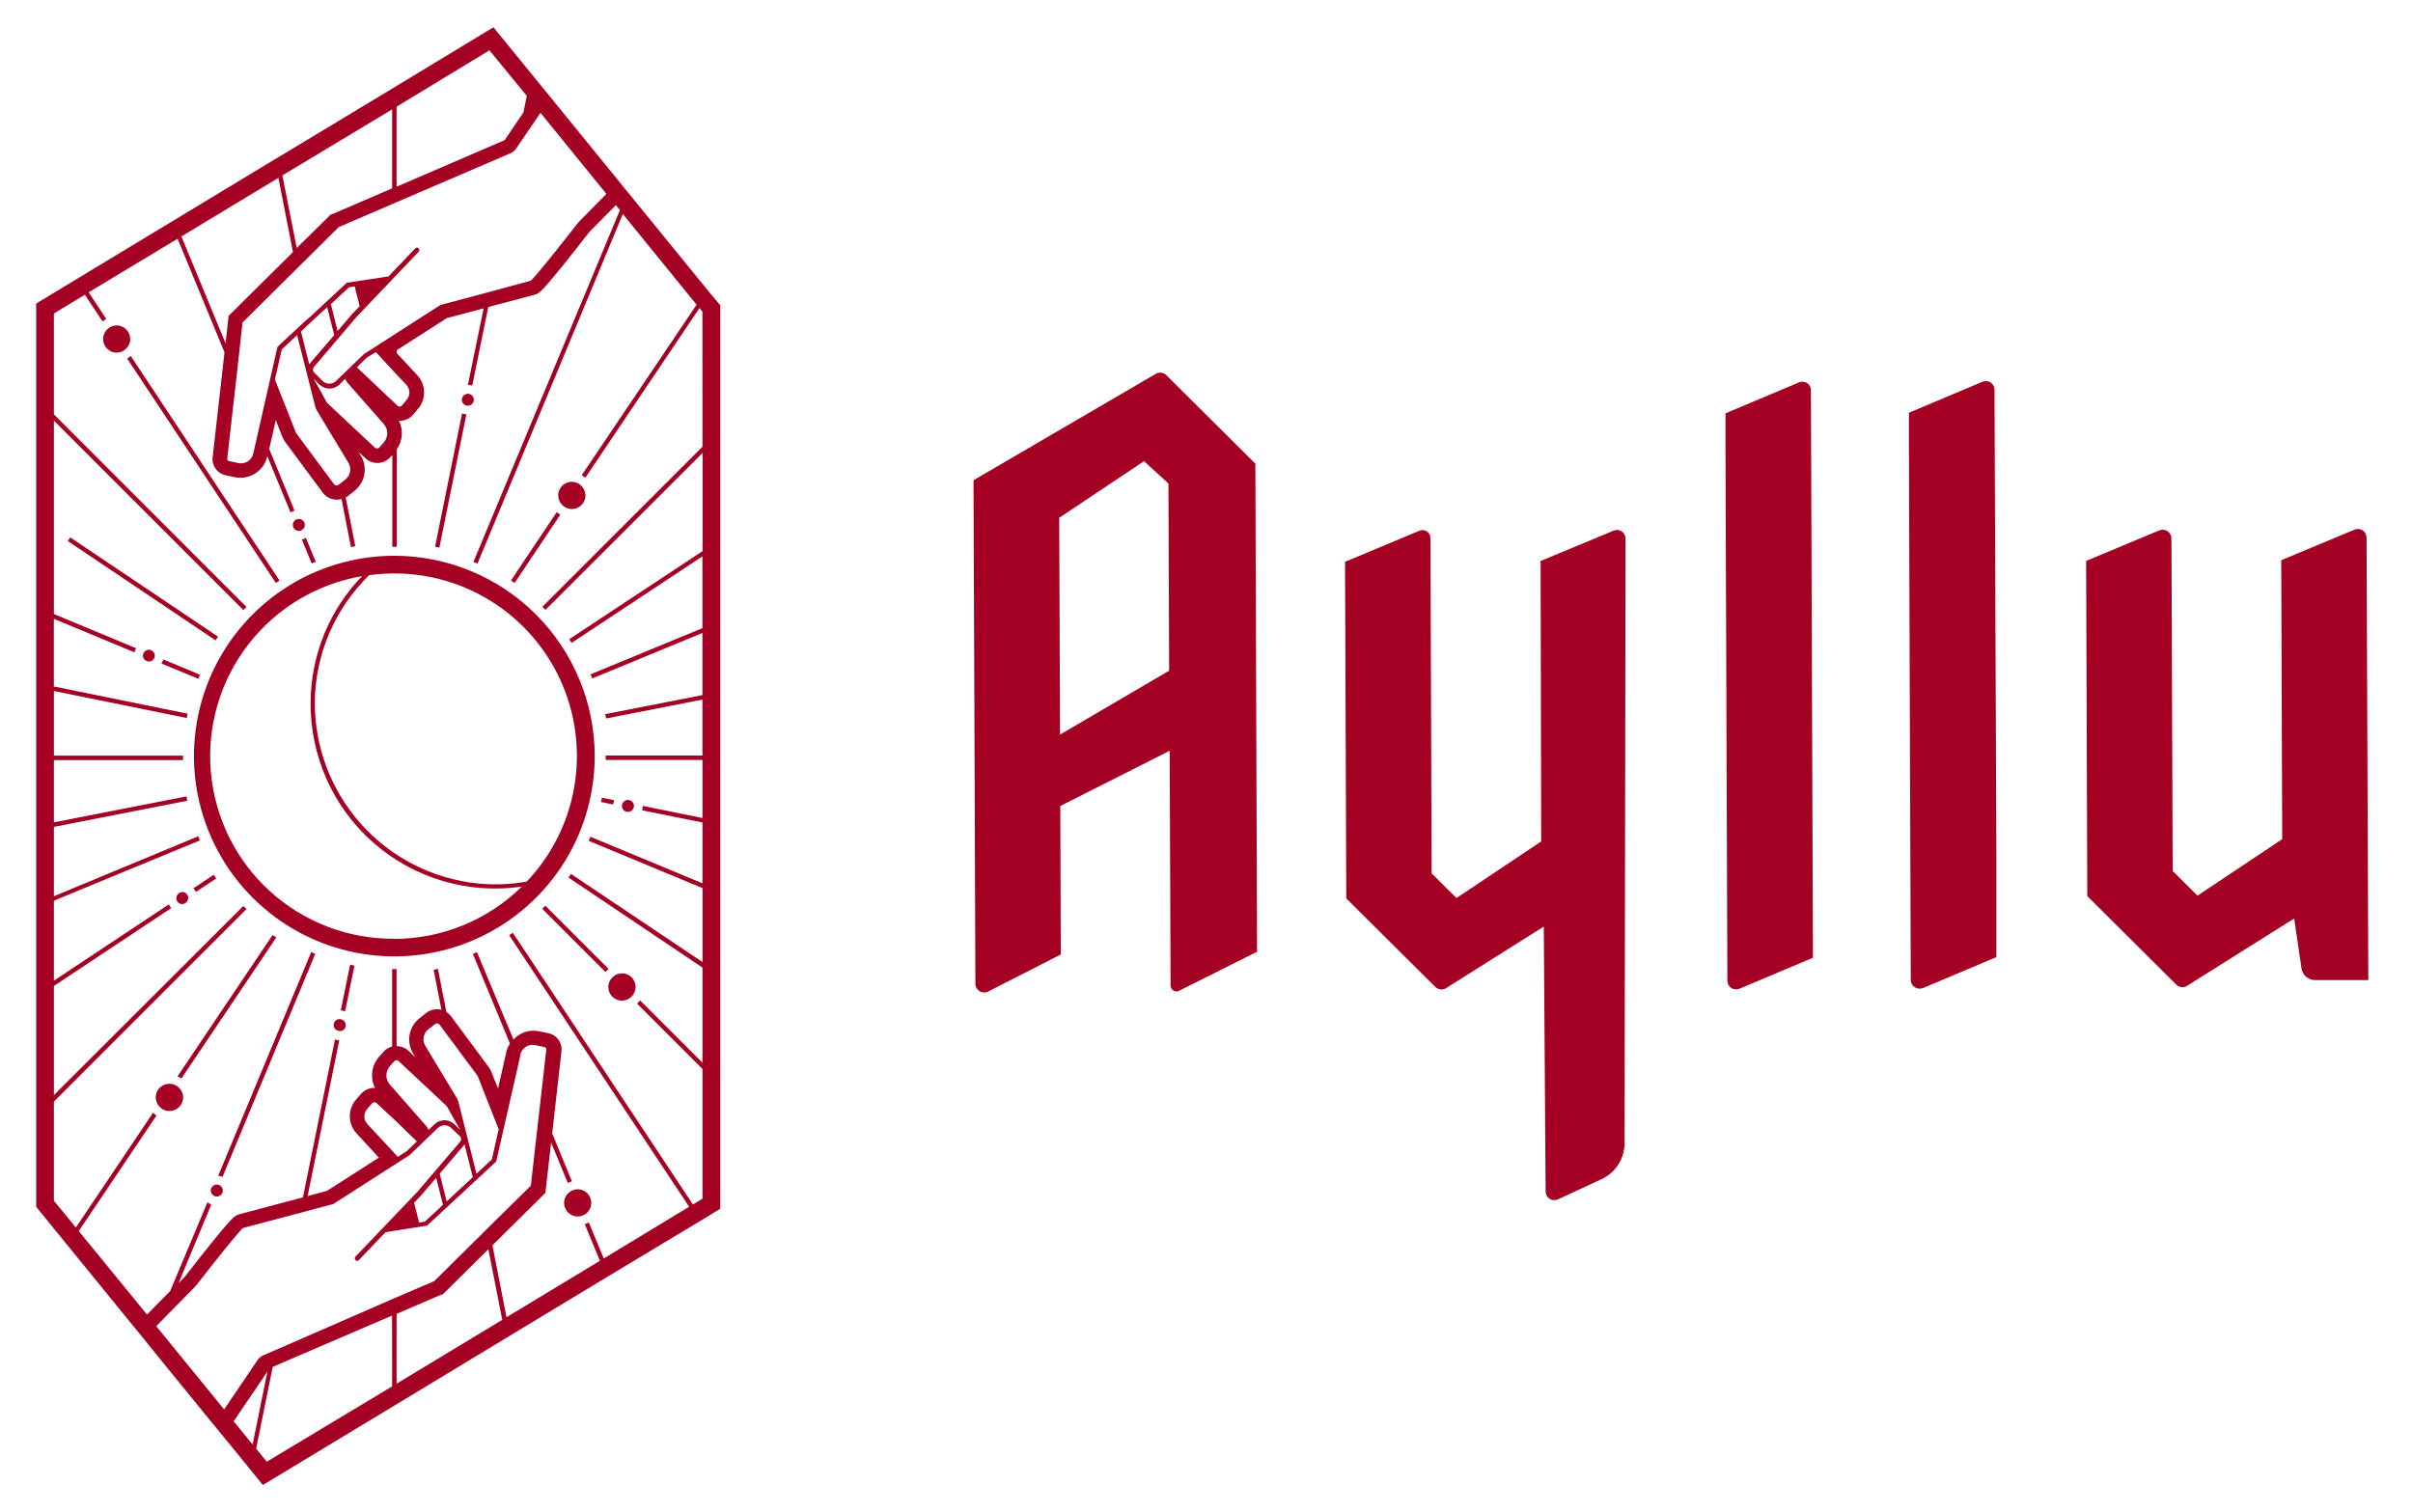
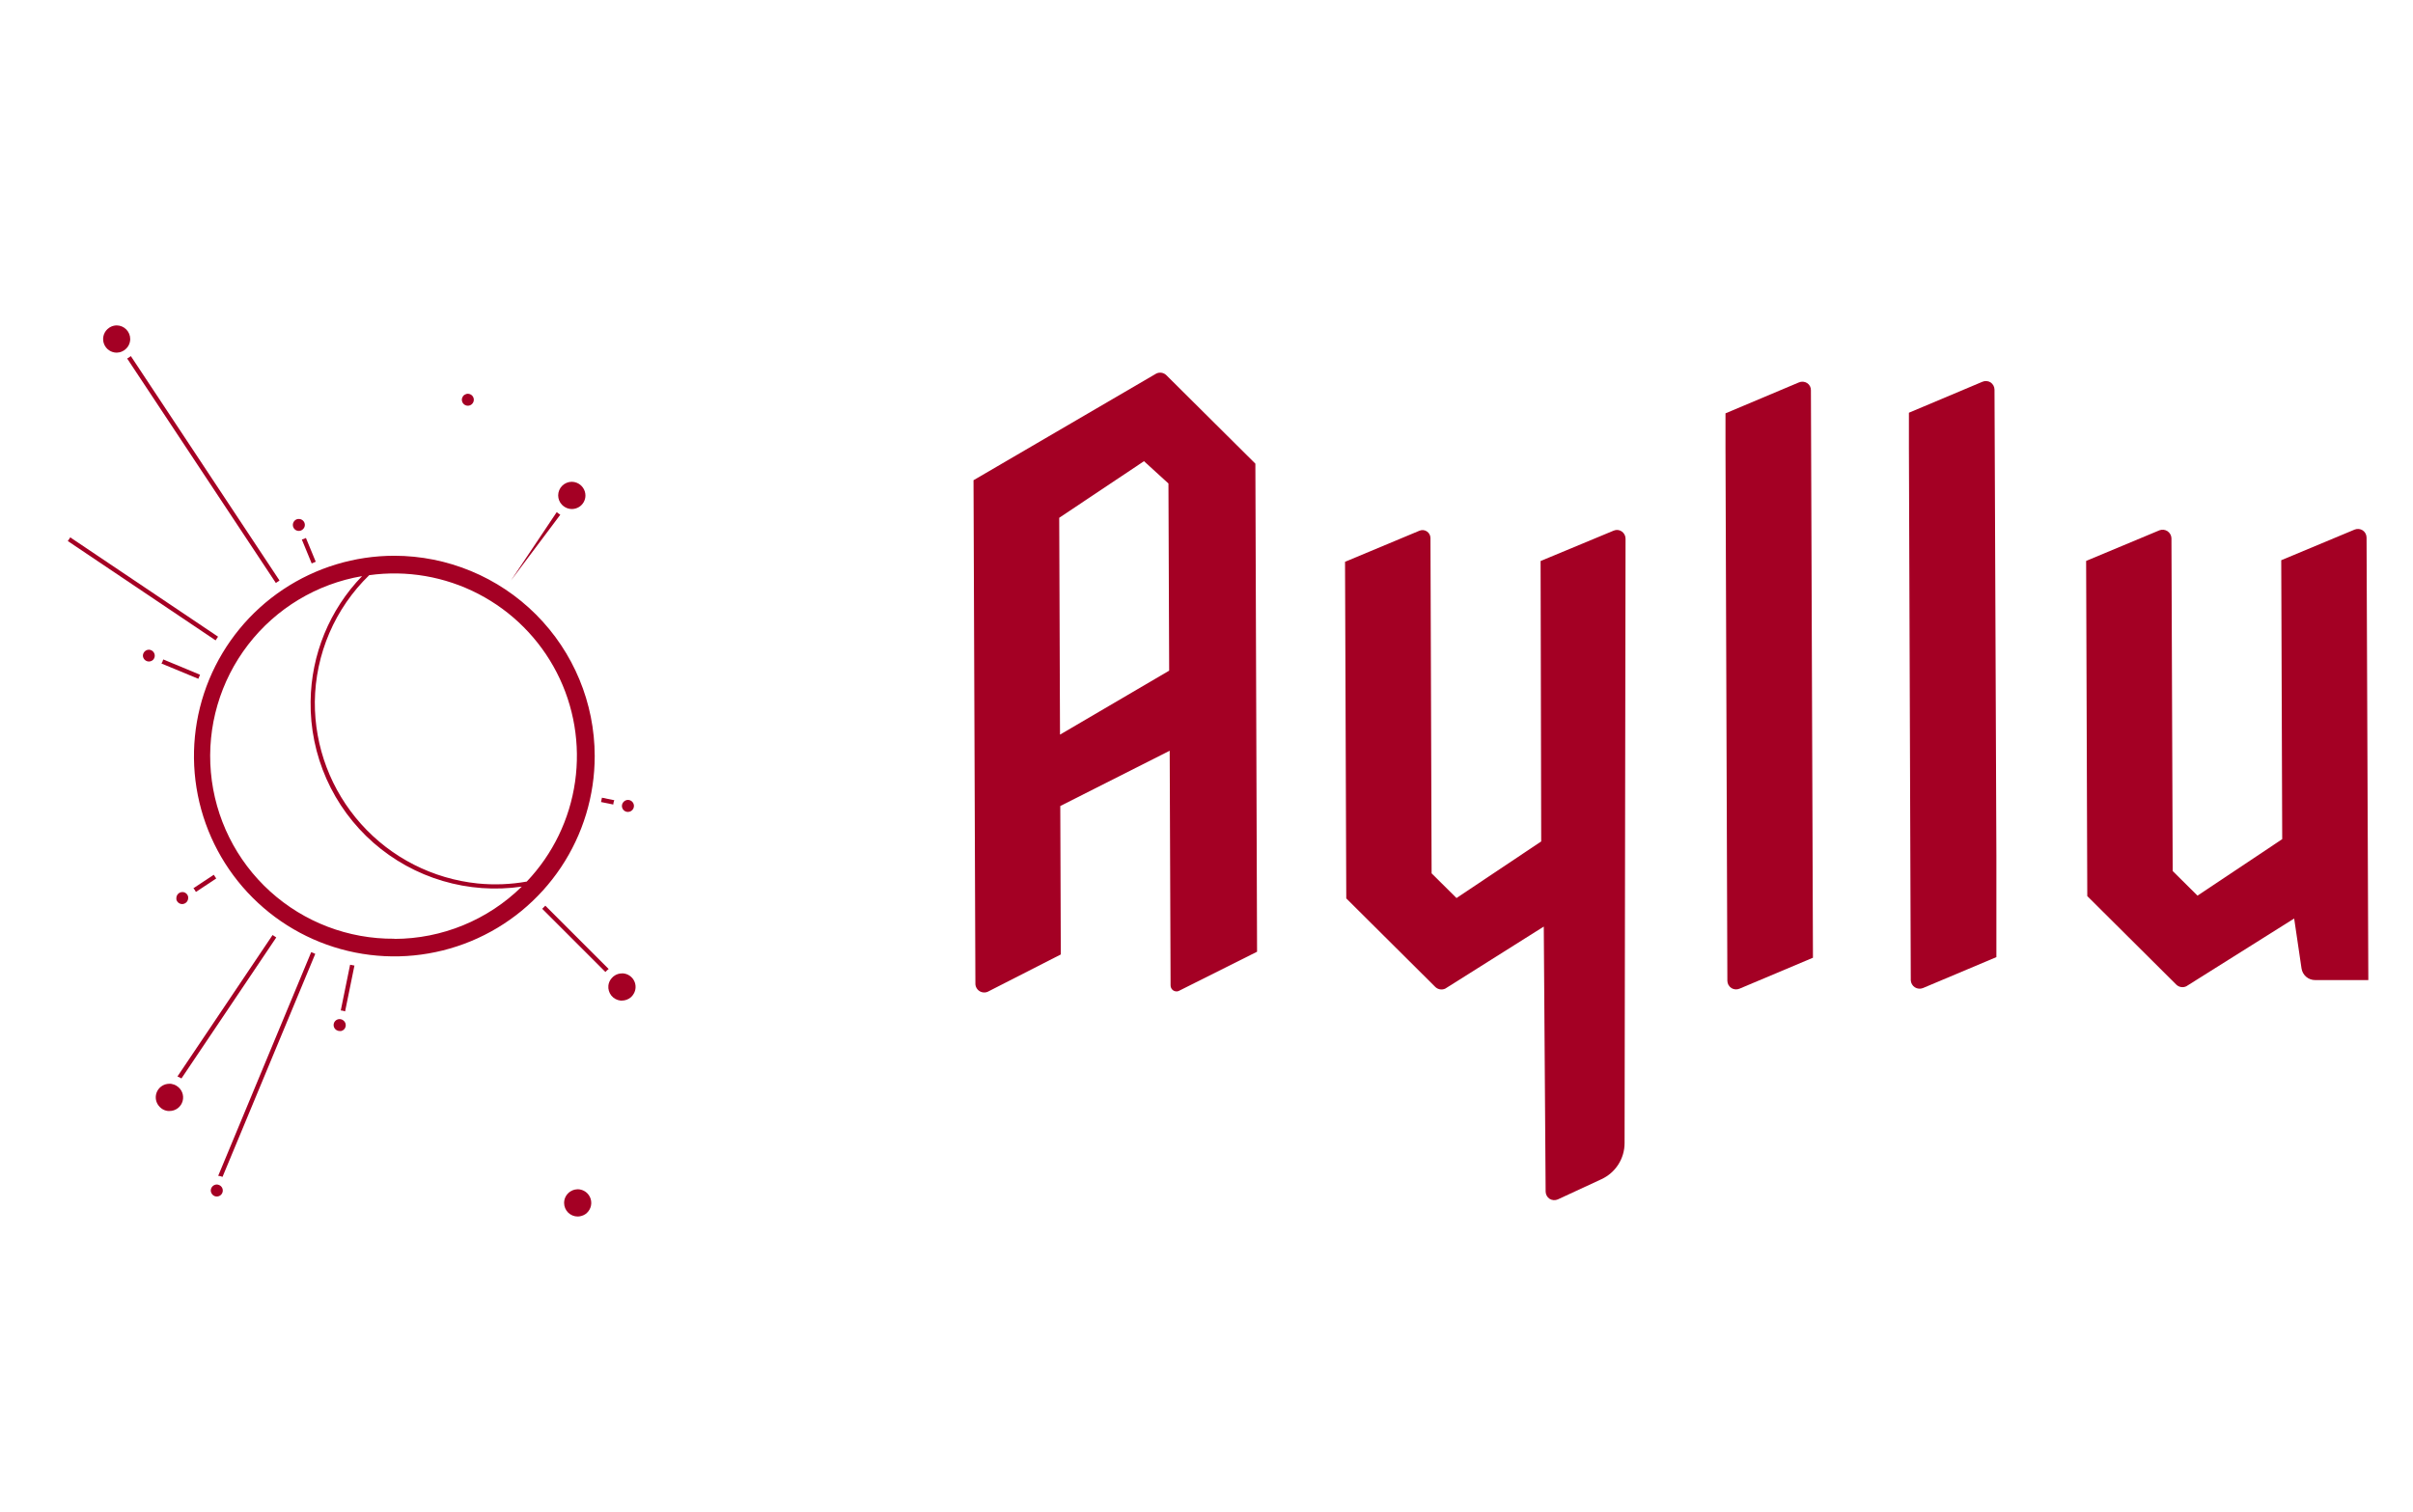
<svg xmlns="http://www.w3.org/2000/svg" width="134" height="84" viewBox="0 0 134 84" fill="none">
  <path d="M110.539 21.239C110.471 21.198 110.393 21.173 110.314 21.168C110.234 21.163 110.154 21.177 110.081 21.21L106.007 22.927V24.895L106.11 54.452C106.114 54.531 106.136 54.608 106.176 54.676C106.215 54.745 106.271 54.803 106.337 54.845C106.404 54.888 106.48 54.913 106.559 54.92C106.637 54.927 106.716 54.915 106.789 54.885L110.864 53.168V47.495L110.76 21.648C110.76 21.567 110.739 21.487 110.701 21.416C110.662 21.345 110.606 21.284 110.539 21.239Z" fill="#A40024" />
  <path d="M100.353 21.278C100.285 21.236 100.208 21.21 100.128 21.204C100.049 21.198 99.969 21.212 99.895 21.244L95.821 22.961V24.929L95.925 54.486C95.927 54.566 95.948 54.643 95.986 54.713C96.025 54.782 96.08 54.841 96.146 54.885C96.214 54.927 96.291 54.953 96.371 54.959C96.45 54.965 96.53 54.951 96.604 54.919L100.678 53.202L100.565 21.677C100.566 21.598 100.548 21.52 100.511 21.45C100.474 21.38 100.419 21.321 100.353 21.278Z" fill="#A40024" />
  <path d="M131.421 29.86C131.42 29.782 131.4 29.704 131.364 29.635C131.327 29.566 131.274 29.506 131.209 29.462C131.144 29.419 131.069 29.393 130.991 29.385C130.913 29.378 130.834 29.389 130.762 29.417L126.683 31.12L126.737 46.614L122.033 49.753L120.655 48.385L120.586 29.895C120.583 29.817 120.561 29.741 120.522 29.674C120.484 29.607 120.43 29.549 120.366 29.506C120.301 29.464 120.227 29.437 120.15 29.428C120.073 29.42 119.995 29.429 119.922 29.457L115.848 31.159L115.912 49.778L120.857 54.698C120.929 54.768 121.022 54.814 121.121 54.83C121.22 54.846 121.322 54.831 121.413 54.787L127.401 51.023L127.809 53.793C127.836 53.975 127.927 54.141 128.066 54.26C128.206 54.38 128.384 54.444 128.567 54.443H131.519L131.421 29.86Z" fill="#A40024" />
  <path d="M90.06 29.521C89.995 29.475 89.92 29.448 89.842 29.44C89.763 29.432 89.684 29.445 89.612 29.476L85.553 31.164L85.587 46.742L80.883 49.886L79.501 48.514L79.437 29.885C79.436 29.813 79.418 29.742 79.384 29.678C79.35 29.614 79.3 29.561 79.24 29.521C79.18 29.48 79.111 29.454 79.038 29.448C78.966 29.441 78.893 29.452 78.826 29.481L74.693 31.208L74.762 49.906L79.707 54.826C79.78 54.896 79.872 54.942 79.971 54.958C80.071 54.974 80.173 54.959 80.263 54.915L85.73 51.471L85.833 66.192C85.834 66.273 85.855 66.351 85.894 66.422C85.932 66.492 85.988 66.552 86.055 66.596C86.123 66.638 86.2 66.662 86.28 66.667C86.359 66.672 86.439 66.658 86.512 66.626L88.933 65.504C89.316 65.327 89.64 65.045 89.868 64.69C90.095 64.335 90.217 63.923 90.217 63.501L90.271 29.924C90.271 29.845 90.252 29.767 90.215 29.697C90.178 29.626 90.125 29.566 90.06 29.521Z" fill="#A40024" />
  <path d="M65.005 54.742C65.005 54.795 65.018 54.848 65.043 54.895C65.067 54.942 65.103 54.982 65.146 55.013C65.19 55.043 65.24 55.063 65.292 55.07C65.345 55.077 65.398 55.071 65.448 55.052L69.808 52.868L69.714 25.756L64.764 20.836C64.693 20.768 64.602 20.723 64.505 20.707C64.407 20.692 64.308 20.706 64.218 20.747L54.062 26.676L54.166 54.614C54.161 54.703 54.181 54.792 54.223 54.87C54.265 54.949 54.327 55.015 54.403 55.061C54.48 55.107 54.567 55.131 54.656 55.131C54.745 55.132 54.832 55.108 54.909 55.062L58.909 53.02L58.88 44.774L64.956 41.703L65.005 54.742ZM63.529 25.619L64.887 26.858L64.927 37.255L58.865 40.808L58.821 28.763L63.529 25.619Z" fill="#A40024" />
  <path d="M30.111 50.484L33.62 53.993C33.674 53.932 33.735 53.876 33.801 53.827L30.283 50.31L30.111 50.484Z" fill="#A40024" />
  <path d="M17.309 31.299L17.534 31.204L16.989 29.883C16.918 29.923 16.841 29.952 16.761 29.969L17.309 31.299Z" fill="#A40024" />
  <path d="M12.117 65.316C12.2 65.323 12.281 65.344 12.357 65.375L17.508 52.986L17.282 52.891L12.117 65.316Z" fill="#A40024" />
  <path d="M11.109 37.481L9.065 36.631C9.044 36.712 9.011 36.789 8.967 36.859L11.014 37.707L11.109 37.481Z" fill="#A40024" />
  <path d="M15.137 51.94L9.854 59.798C9.931 59.827 10.006 59.863 10.076 59.908L15.342 52.076L15.137 51.94Z" fill="#A40024" />
-   <path d="M28.374 32.247L28.578 32.384L31.115 28.593C31.045 28.55 30.979 28.502 30.917 28.448L28.374 32.247Z" fill="#A40024" />
+   <path d="M28.374 32.247L31.115 28.593C31.045 28.55 30.979 28.502 30.917 28.448L28.374 32.247Z" fill="#A40024" />
  <path d="M3.902 29.851L3.765 30.055L11.972 35.572L12.109 35.367L3.902 29.851Z" fill="#A40024" />
  <path d="M15.522 32.247L7.266 19.78C7.202 19.832 7.134 19.878 7.062 19.917L15.318 32.383L15.522 32.247Z" fill="#A40024" />
  <path d="M10.742 49.34C10.797 49.403 10.843 49.473 10.879 49.548L12.008 48.798L11.871 48.594L10.742 49.34Z" fill="#A40024" />
  <path d="M18.924 56.13C19.006 56.135 19.087 56.153 19.164 56.183L19.683 53.637L19.442 53.59L18.924 56.13Z" fill="#A40024" />
-   <path d="M25.9 23.019C25.817 23.011 25.737 22.992 25.66 22.963L24.16 30.371L24.4 30.419L25.9 23.019Z" fill="#A40024" />
  <path d="M34.112 44.451L33.427 44.312L33.377 44.552L34.056 44.691C34.062 44.608 34.081 44.528 34.112 44.451Z" fill="#A40024" />
-   <path d="M39.413 16.26L39.25 16.062L35.012 10.858L34.876 10.692L34.834 10.642L34.704 10.485L34.535 10.274L34.375 10.076L30.588 5.423L30.41 5.204L30.232 4.988L30.054 4.768L29.696 4.33L29.497 4.084L27.402 1.515L22.023 4.774L21.777 4.923L15.483 8.719L15.258 8.852L9.696 12.215L9.482 12.343L4.379 15.428L4.169 15.555L2.009 16.862V67.038L3.639 69.041L3.802 69.24L7.47 73.744L7.645 73.957L7.82 74.168L7.998 74.384L8.229 74.68L8.404 74.897L11.604 78.826L11.853 79.123L12.049 79.366L12.235 79.591L13.776 81.481L13.975 81.728L14.597 82.492L21.777 78.154L22.023 78.005L28.093 74.334L28.315 74.198L33.678 70.956L33.892 70.828L38.82 67.862L39.03 67.737L39.999 67.145V16.963L39.413 16.26ZM33.675 10.769L32.135 12.337C32.114 12.357 32.095 12.379 32.078 12.402C30.958 13.842 29.678 15.44 29.473 15.594L27.292 16.186L27.026 16.258L24.492 16.933H24.471L22.023 18.504L21.777 18.664L20.216 19.665L18.651 21.171C18.552 21.263 18.422 21.315 18.287 21.315C18.151 21.315 18.021 21.263 17.922 21.171L17.626 20.874L17.442 20.691C17.404 20.652 17.381 20.6 17.378 20.545C17.375 20.491 17.393 20.437 17.427 20.394L17.51 20.294L17.715 20.056L19.789 17.615L21.733 15.576L21.774 15.531L22.02 15.274L23.247 13.988C23.272 13.962 23.286 13.928 23.286 13.893C23.286 13.857 23.272 13.823 23.247 13.798C23.235 13.785 23.22 13.775 23.204 13.769C23.188 13.762 23.17 13.758 23.152 13.758C23.135 13.758 23.117 13.762 23.101 13.769C23.085 13.775 23.07 13.785 23.058 13.798L22.026 14.883L21.78 15.137L21.573 15.357L19.262 15.706L17.229 17.594L17.009 17.781L15.409 19.262L14.416 23.648L14.322 24.063L14.07 25.171C14.036 25.345 13.938 25.499 13.796 25.604C13.654 25.709 13.478 25.756 13.302 25.737L12.71 25.613C12.694 25.609 12.679 25.603 12.666 25.593C12.652 25.584 12.641 25.572 12.633 25.558C12.625 25.544 12.619 25.529 12.617 25.513C12.615 25.497 12.616 25.48 12.621 25.465L13.113 21.114L13.172 20.611L13.468 17.914L16.455 14.951L16.663 14.743L18.814 12.613L21.777 11.338L22.023 11.232L28.368 8.505C28.477 8.453 28.571 8.376 28.644 8.28C28.651 8.27 28.659 8.26 28.667 8.25L28.996 7.764L30.013 6.265L33.675 10.769ZM18.562 18.616L17.632 19.695L17.43 19.932L17.208 20.193C17.195 20.208 17.183 20.224 17.172 20.24L16.716 18.418L17.069 18.077L17.279 17.881L18.168 17.064L18.562 18.616ZM18.373 16.892L19.38 15.961L19.697 15.911L19.973 17.013L19.588 17.407L18.749 18.388L18.373 16.892ZM17.513 22.608C17.532 22.686 17.565 22.761 17.611 22.827L18.183 23.779L18.553 24.392L19.336 25.687C19.433 25.835 19.471 26.015 19.443 26.19C19.414 26.365 19.321 26.523 19.182 26.632L19.019 26.763L18.811 26.923C18.792 26.94 18.77 26.953 18.745 26.96C18.72 26.968 18.694 26.971 18.669 26.967C18.645 26.965 18.623 26.957 18.602 26.946C18.582 26.934 18.564 26.918 18.55 26.899L16.476 24.099C16.446 24.061 16.423 24.019 16.408 23.974L15.267 21.085L15.649 19.407L16.5 18.616L17.513 22.608ZM17.415 21.04L17.712 21.337L17.741 21.366C17.891 21.507 18.089 21.586 18.294 21.586C18.5 21.586 18.697 21.507 18.847 21.366L19.17 21.04C19.202 21.128 19.25 21.21 19.312 21.28L21.303 23.544C21.433 23.687 21.505 23.873 21.505 24.066C21.505 24.259 21.433 24.445 21.303 24.587L21.069 24.854C21.053 24.873 21.032 24.887 21.009 24.898C20.987 24.908 20.962 24.913 20.937 24.913C20.913 24.913 20.888 24.908 20.865 24.898C20.843 24.887 20.822 24.873 20.805 24.854L18.174 22.389C18.161 22.376 18.149 22.362 18.139 22.347C18.113 22.309 18.092 22.268 18.076 22.226L17.78 21.683L17.415 21.04ZM19.819 20.403L20.382 19.855L20.877 19.559L21.766 20.528L22.012 20.791L22.572 21.384C22.674 21.495 22.733 21.639 22.735 21.79C22.738 21.941 22.685 22.088 22.587 22.202L22.323 22.522C22.307 22.54 22.288 22.555 22.267 22.566C22.246 22.577 22.222 22.583 22.198 22.584C22.174 22.586 22.15 22.582 22.128 22.573C22.105 22.564 22.085 22.551 22.068 22.534L22.023 22.492L21.777 22.258L19.819 20.403ZM22.023 5.927L27.18 2.795L29.254 5.326L29.07 6.241L28.024 7.785L22.023 10.372V5.927ZM21.777 6.075V10.464L18.473 11.886H18.447L18.355 11.928L18.284 11.999L16.479 13.777L15.682 9.744L21.777 6.075ZM15.46 9.88L16.269 14.005L12.867 17.375L12.834 17.407L12.698 17.541L12.677 17.73L12.526 19.067L10.075 13.134L15.46 9.88ZM8.83 73.857L8.676 73.667L9.085 73.249L10.837 71.471C10.857 71.451 10.876 71.429 10.893 71.406C12.01 69.966 13.293 68.368 13.495 68.214C13.708 68.161 15.308 67.734 16.639 67.382L16.906 67.311L18.476 66.89H18.497L21.777 64.786L22.023 64.629L22.753 64.16L24.32 62.652C24.419 62.559 24.549 62.507 24.685 62.507C24.82 62.507 24.951 62.559 25.049 62.652L25.541 63.12C25.58 63.159 25.603 63.21 25.607 63.265C25.61 63.32 25.593 63.374 25.559 63.417L23.188 66.196L22.026 67.414L21.78 67.672L21.241 68.235L19.727 69.821C19.707 69.847 19.698 69.88 19.701 69.913C19.704 69.946 19.719 69.977 19.743 70C19.767 70.023 19.798 70.036 19.831 70.037C19.864 70.039 19.897 70.028 19.922 70.007L21.404 68.451L21.78 68.389L22.026 68.351L23.718 68.081L26.386 65.607L26.599 65.411L27.556 64.522L28.792 59.09L28.887 58.675V58.61C28.921 58.437 29.017 58.283 29.159 58.178C29.3 58.073 29.476 58.024 29.651 58.041L30.244 58.166C30.259 58.169 30.273 58.175 30.286 58.183C30.299 58.192 30.31 58.203 30.318 58.216C30.337 58.245 30.343 58.28 30.336 58.314L29.986 61.396L29.927 61.902L29.479 65.865L27.109 68.2L26.901 68.407L24.119 71.163L21.988 72.079L21.742 72.185L15.347 74.974L15.071 75.092L14.6 75.297C14.48 75.353 14.377 75.441 14.304 75.552L12.446 78.293L8.83 73.857ZM24.418 65.195L25.763 63.618L25.796 63.571L26.255 65.393L24.803 66.739L24.418 65.195ZM24.599 66.928L23.594 67.862L23.274 67.915L22.998 66.81L23.384 66.407L24.222 65.426L24.599 66.928ZM25.734 62.311L25.455 61.203C25.436 61.125 25.404 61.051 25.36 60.984L23.636 58.124C23.537 57.976 23.498 57.797 23.526 57.622C23.554 57.447 23.647 57.288 23.787 57.179L24.157 56.883C24.195 56.853 24.243 56.841 24.291 56.847C24.314 56.85 24.336 56.857 24.357 56.869C24.377 56.881 24.395 56.896 24.409 56.915L24.773 57.41L25.114 57.866L26.486 59.715C26.514 59.754 26.537 59.796 26.555 59.84L27.692 62.729L27.313 64.406L26.537 65.127L26.46 65.198L25.734 62.311ZM25.553 62.765L25.236 62.451C25.087 62.309 24.89 62.229 24.685 62.229C24.479 62.229 24.282 62.309 24.133 62.451L23.799 62.771C23.767 62.683 23.719 62.603 23.656 62.534L22.023 60.673L21.777 60.394L21.668 60.27C21.535 60.129 21.461 59.943 21.458 59.749C21.455 59.556 21.525 59.368 21.653 59.224L21.777 59.081L21.887 58.957C21.903 58.938 21.922 58.923 21.944 58.912C21.966 58.901 21.99 58.895 22.015 58.895C22.038 58.893 22.061 58.897 22.082 58.906C22.104 58.914 22.123 58.928 22.139 58.945L24.773 61.41C24.823 61.459 24.861 61.518 24.886 61.582L25.553 62.765ZM23.15 63.405L22.587 63.947L22.092 64.264L22.023 64.19L21.777 63.923L20.388 62.427C20.287 62.315 20.232 62.169 20.232 62.018C20.232 61.867 20.287 61.721 20.388 61.609L20.66 61.292C20.676 61.274 20.695 61.26 20.716 61.249C20.738 61.239 20.761 61.233 20.785 61.233C20.809 61.23 20.833 61.233 20.856 61.241C20.878 61.249 20.899 61.263 20.915 61.28L21.804 62.107L22.05 62.338L23.15 63.405ZM12.621 78.518L14.52 75.7L12.618 78.509L12.621 78.518ZM12.976 78.954L14.852 76.186L14.028 80.243L12.976 78.954ZM21.777 77.013L14.816 81.197L14.224 80.474L15.146 75.928L21.772 73.08L21.777 77.013ZM22.023 76.865V72.986L24.498 71.919H24.522L24.616 71.877L24.688 71.806L27.12 69.394L27.891 73.317L22.023 76.865ZM39.01 24.816L30.119 33.706L30.291 33.881L39.019 25.157V30.612L31.61 35.508L31.746 35.712L39.007 30.905V34.894L32.798 37.458L32.89 37.686L39.007 35.161V38.613L33.607 39.671L33.655 39.911L39.007 38.862V41.968H33.634V42.214H39.01V45.441L35.697 44.768C35.694 44.851 35.679 44.933 35.652 45.011L39.01 45.69V49.068L32.786 46.481L32.695 46.709L39.013 49.335V53.445L31.708 48.544L31.569 48.748L39.01 53.75V59.034L35.542 55.567C35.494 55.633 35.44 55.695 35.379 55.751L39.01 59.381V66.588L38.479 66.908L28.481 51.815L28.276 51.951L38.269 67.035L33.527 69.909L32.7 67.906C32.628 67.945 32.553 67.978 32.475 68.004L33.314 70.037L28.128 73.172L27.346 69.177L30.119 66.43L30.152 66.398L30.285 66.264L30.309 66.075L30.605 63.47L31.533 65.716C31.606 65.678 31.682 65.647 31.761 65.624L30.665 62.957L31.174 58.453C31.214 58.219 31.162 57.98 31.029 57.783C30.962 57.682 30.874 57.595 30.773 57.528C30.671 57.46 30.556 57.414 30.436 57.392L29.844 57.268H29.823H29.799C29.461 57.226 29.119 57.303 28.83 57.484C28.714 57.555 28.609 57.642 28.516 57.742L26.489 52.897L26.261 52.989L28.318 57.967C28.218 58.122 28.147 58.294 28.11 58.474L27.657 60.468L27.295 59.564C27.253 59.452 27.194 59.346 27.12 59.25L25.046 56.453C24.975 56.359 24.888 56.279 24.788 56.216L24.32 53.821L24.08 53.869L24.516 56.097C24.474 56.097 24.436 56.076 24.394 56.071C24.172 56.04 23.947 56.089 23.757 56.207L23.671 56.266L23.298 56.562C23.004 56.794 22.806 57.126 22.744 57.495C22.683 57.864 22.76 58.242 22.963 58.557L23.067 58.735L22.693 58.379C22.514 58.206 22.273 58.11 22.023 58.112V53.833H21.777V58.133C21.683 58.157 21.593 58.195 21.511 58.246C21.426 58.297 21.35 58.362 21.286 58.438L21.054 58.699C20.849 58.933 20.717 59.222 20.676 59.531C20.635 59.839 20.686 60.153 20.823 60.433C20.793 60.43 20.762 60.43 20.731 60.433C20.568 60.44 20.409 60.489 20.269 60.575C20.186 60.628 20.11 60.693 20.044 60.767L19.771 61.084C19.544 61.346 19.421 61.683 19.427 62.03C19.433 62.377 19.567 62.709 19.804 62.963L21.04 64.306L18.168 66.146L17.084 66.442L18.841 57.786C18.759 57.785 18.678 57.77 18.601 57.742L16.823 66.513L13.296 67.45C13.227 67.464 13.16 67.491 13.101 67.53C12.956 67.619 12.707 67.779 10.262 70.926L9.918 71.276L11.732 66.913C11.655 66.881 11.584 66.837 11.521 66.783L9.453 71.714L8.164 73.024L4.374 68.386L8.688 61.971C8.622 61.921 8.56 61.867 8.502 61.808L4.214 68.188L2.993 66.706V61.194L13.688 50.499L13.516 50.325L2.993 60.833V54.77L9.512 50.443C9.456 50.383 9.41 50.314 9.376 50.239L2.993 54.476V50.031L11.098 46.685L11.003 46.457L2.993 49.785V45.933L10.401 44.481L10.354 44.238L2.993 45.681V42.223H10.164V41.977H2.993V38.385L10.371 39.885L10.419 39.645L2.99 38.133V34.376L7.467 36.237C7.486 36.157 7.517 36.081 7.559 36.011L2.993 34.109V23.367L13.516 33.89L13.688 33.715L2.993 23.017V17.413L4.714 16.373L5.695 17.855C5.76 17.804 5.828 17.758 5.9 17.718L4.925 16.237L9.862 13.261L12.467 19.573L11.815 25.346C11.774 25.584 11.828 25.828 11.966 26.026C12.103 26.223 12.313 26.359 12.55 26.404L13.142 26.529H13.166H13.19C13.528 26.567 13.87 26.489 14.159 26.309C14.332 26.202 14.481 26.062 14.599 25.897C14.717 25.732 14.801 25.544 14.846 25.346L16.135 28.467C16.204 28.422 16.279 28.388 16.358 28.366L14.95 24.94L15.314 23.337L15.676 24.256C15.718 24.367 15.776 24.472 15.848 24.567L17.922 27.364C17.999 27.469 18.096 27.558 18.208 27.623C18.32 27.689 18.445 27.731 18.574 27.747C18.705 27.765 18.838 27.755 18.965 27.72L19.487 30.387L19.73 30.342L19.196 27.625H19.223L19.309 27.566L19.682 27.269C19.976 27.038 20.173 26.705 20.235 26.337C20.297 25.968 20.219 25.59 20.017 25.275L19.911 25.097L20.284 25.447C20.378 25.538 20.491 25.609 20.613 25.655C20.736 25.702 20.867 25.723 20.998 25.717C21.164 25.711 21.326 25.66 21.466 25.571C21.553 25.52 21.63 25.455 21.695 25.379L21.786 25.275V30.378H22.032V24.964C22.193 24.734 22.289 24.466 22.311 24.187C22.333 23.907 22.28 23.627 22.157 23.375H22.249C22.412 23.367 22.57 23.317 22.708 23.23C22.794 23.179 22.872 23.114 22.936 23.038L23.209 22.721C23.435 22.458 23.557 22.121 23.55 21.774C23.544 21.428 23.41 21.096 23.173 20.842L22.032 19.612V19.452L24.809 17.674L26.857 17.129L25.983 21.378C26.065 21.38 26.147 21.394 26.226 21.42L27.115 17.055C28.392 16.714 29.586 16.397 29.681 16.376C29.75 16.359 29.816 16.331 29.876 16.293C30.022 16.204 30.271 16.044 32.718 12.897L34.2 11.398L34.425 11.673L26.291 31.214L26.516 31.308L34.588 11.889L38.684 16.927L32.3 26.404C32.373 26.441 32.443 26.485 32.508 26.535L38.844 17.111L39.007 17.312L39.01 24.816Z" fill="#A40024" />
  <path d="M6.484 18.076C6.377 18.077 6.271 18.1 6.173 18.144C6.098 18.178 6.029 18.224 5.968 18.281C5.857 18.384 5.779 18.519 5.745 18.667C5.712 18.815 5.723 18.97 5.779 19.112C5.835 19.253 5.932 19.375 6.058 19.46C6.183 19.545 6.332 19.591 6.484 19.59C6.587 19.588 6.687 19.565 6.78 19.522C6.856 19.49 6.926 19.443 6.985 19.386C7.063 19.316 7.125 19.231 7.167 19.135C7.209 19.04 7.231 18.936 7.231 18.832C7.231 18.633 7.152 18.442 7.013 18.301C6.873 18.159 6.683 18.078 6.484 18.076Z" fill="#A40024" />
  <path d="M10.325 49.619C10.269 49.576 10.2 49.553 10.129 49.554C10.041 49.554 9.956 49.589 9.893 49.651C9.831 49.713 9.795 49.797 9.794 49.886C9.791 49.911 9.791 49.937 9.794 49.963C9.811 50.036 9.852 50.101 9.911 50.148C9.969 50.195 10.042 50.22 10.117 50.221C10.206 50.22 10.29 50.184 10.352 50.121C10.414 50.059 10.449 49.974 10.449 49.886C10.451 49.866 10.451 49.846 10.449 49.826C10.437 49.743 10.392 49.669 10.325 49.619Z" fill="#A40024" />
  <path d="M19.063 56.681C19.005 56.637 18.935 56.613 18.862 56.612H18.826C18.756 56.619 18.69 56.648 18.637 56.695C18.584 56.742 18.548 56.804 18.534 56.873C18.52 56.942 18.528 57.014 18.558 57.078C18.587 57.142 18.637 57.195 18.699 57.229C18.748 57.258 18.805 57.273 18.862 57.273C18.889 57.276 18.917 57.276 18.945 57.273C19.007 57.259 19.064 57.227 19.108 57.181C19.152 57.135 19.183 57.078 19.195 57.015C19.207 56.953 19.202 56.888 19.178 56.828C19.155 56.769 19.115 56.718 19.063 56.681Z" fill="#A40024" />
  <path d="M12.17 65.829C12.129 65.81 12.085 65.8 12.04 65.799C11.951 65.8 11.867 65.835 11.804 65.898C11.741 65.96 11.706 66.045 11.705 66.134C11.705 66.173 11.713 66.213 11.729 66.249C11.745 66.293 11.77 66.332 11.802 66.365C11.834 66.398 11.873 66.424 11.915 66.442C11.955 66.457 11.997 66.466 12.04 66.466C12.116 66.466 12.191 66.439 12.25 66.391C12.309 66.343 12.35 66.275 12.365 66.2C12.38 66.125 12.37 66.047 12.334 65.98C12.299 65.912 12.241 65.859 12.17 65.829Z" fill="#A40024" />
  <path d="M25.98 22.537H25.998C26.071 22.533 26.141 22.505 26.197 22.457C26.252 22.409 26.29 22.345 26.305 22.273C26.32 22.201 26.311 22.127 26.279 22.061C26.247 21.995 26.194 21.941 26.128 21.909C26.083 21.885 26.032 21.873 25.98 21.873C25.946 21.873 25.912 21.879 25.88 21.891C25.813 21.912 25.754 21.953 25.712 22.01C25.671 22.067 25.648 22.135 25.648 22.205C25.648 22.253 25.658 22.3 25.678 22.344C25.698 22.387 25.727 22.426 25.764 22.457C25.824 22.509 25.901 22.537 25.98 22.537Z" fill="#A40024" />
  <path d="M16.562 29.492H16.595C16.668 29.492 16.739 29.467 16.796 29.421C16.837 29.39 16.871 29.351 16.894 29.305C16.918 29.259 16.93 29.208 16.93 29.157C16.929 29.113 16.92 29.07 16.903 29.03C16.886 28.99 16.861 28.954 16.83 28.923C16.799 28.893 16.762 28.869 16.722 28.852C16.681 28.836 16.638 28.828 16.595 28.828H16.553C16.468 28.839 16.39 28.883 16.337 28.95C16.29 29.009 16.264 29.082 16.263 29.157C16.262 29.24 16.293 29.32 16.348 29.382C16.403 29.444 16.48 29.483 16.562 29.492Z" fill="#A40024" />
  <path d="M34.873 45.102C34.934 45.102 34.995 45.084 35.047 45.052C35.099 45.02 35.142 44.974 35.169 44.919C35.192 44.871 35.204 44.82 35.205 44.767C35.204 44.68 35.169 44.596 35.107 44.534C35.045 44.471 34.961 44.436 34.873 44.435C34.824 44.435 34.776 44.446 34.732 44.467C34.688 44.488 34.649 44.519 34.618 44.557C34.566 44.615 34.538 44.69 34.538 44.767C34.538 44.767 34.538 44.785 34.538 44.791C34.543 44.876 34.581 44.956 34.643 45.014C34.706 45.072 34.788 45.103 34.873 45.102Z" fill="#A40024" />
  <path d="M8.27 36.091C8.224 36.091 8.178 36.1 8.136 36.119C8.093 36.138 8.055 36.166 8.024 36.2C7.968 36.262 7.936 36.342 7.936 36.426C7.939 36.512 7.976 36.593 8.039 36.653C8.101 36.713 8.184 36.746 8.27 36.746C8.313 36.746 8.356 36.738 8.395 36.721C8.435 36.705 8.471 36.681 8.502 36.651C8.554 36.596 8.586 36.525 8.593 36.449C8.597 36.404 8.591 36.359 8.576 36.317C8.561 36.274 8.538 36.235 8.508 36.201C8.478 36.168 8.441 36.141 8.401 36.122C8.36 36.103 8.315 36.092 8.27 36.091Z" fill="#A40024" />
  <path d="M31.326 66.821C31.326 67.022 31.406 67.214 31.547 67.356C31.689 67.497 31.881 67.577 32.082 67.577C32.146 67.576 32.21 67.567 32.272 67.55C32.352 67.53 32.428 67.497 32.497 67.452C32.632 67.362 32.734 67.231 32.789 67.079C32.845 66.926 32.849 66.76 32.803 66.604C32.756 66.449 32.661 66.312 32.532 66.215C32.402 66.117 32.244 66.064 32.082 66.062C32.031 66.063 31.98 66.069 31.931 66.08C31.85 66.096 31.773 66.126 31.703 66.169C31.588 66.235 31.493 66.33 31.427 66.445C31.361 66.559 31.326 66.689 31.326 66.821Z" fill="#A40024" />
  <path d="M34.458 55.582H34.541C34.72 55.581 34.893 55.517 35.03 55.401C35.093 55.347 35.146 55.283 35.187 55.211C35.253 55.102 35.29 54.979 35.295 54.852C35.3 54.725 35.273 54.599 35.216 54.486C35.159 54.372 35.075 54.275 34.97 54.203C34.865 54.13 34.744 54.086 34.618 54.073H34.538C34.402 54.073 34.269 54.11 34.153 54.18C34.081 54.222 34.018 54.276 33.966 54.34C33.864 54.454 33.801 54.597 33.785 54.749C33.765 54.948 33.824 55.148 33.95 55.304C34.076 55.46 34.259 55.56 34.458 55.582Z" fill="#A40024" />
  <path d="M9.803 60.314C9.731 60.269 9.651 60.238 9.569 60.222C9.542 60.215 9.515 60.209 9.489 60.204H9.406C9.267 60.203 9.132 60.241 9.014 60.312C8.895 60.383 8.799 60.486 8.735 60.608C8.671 60.731 8.642 60.868 8.651 61.006C8.66 61.144 8.707 61.276 8.786 61.389C8.835 61.458 8.894 61.519 8.961 61.57C9.068 61.651 9.195 61.701 9.328 61.715H9.409C9.574 61.717 9.735 61.664 9.868 61.565C10 61.466 10.096 61.326 10.141 61.167C10.186 61.008 10.177 60.838 10.116 60.684C10.055 60.531 9.945 60.402 9.803 60.317V60.314Z" fill="#A40024" />
  <path d="M32.025 26.816C31.94 26.782 31.848 26.764 31.756 26.763C31.555 26.763 31.361 26.843 31.219 26.985C31.077 27.127 30.997 27.32 30.997 27.521C30.998 27.713 31.072 27.898 31.204 28.037C31.262 28.096 31.328 28.146 31.4 28.185C31.515 28.247 31.644 28.279 31.774 28.276C31.905 28.273 32.033 28.236 32.145 28.169C32.257 28.103 32.349 28.008 32.414 27.894C32.478 27.78 32.512 27.652 32.511 27.521C32.51 27.369 32.462 27.22 32.376 27.095C32.289 26.969 32.167 26.872 32.025 26.816Z" fill="#A40024" />
  <path d="M21.899 30.872C19.698 30.872 17.547 31.525 15.717 32.747C13.887 33.97 12.461 35.708 11.618 37.741C10.776 39.775 10.556 42.012 10.985 44.17C11.415 46.329 12.474 48.312 14.031 49.868C15.587 51.424 17.57 52.484 19.728 52.913C21.887 53.343 24.124 53.122 26.157 52.28C28.191 51.438 29.928 50.012 31.151 48.182C32.374 46.352 33.026 44.2 33.026 42C33.023 39.049 31.85 36.221 29.764 34.135C27.678 32.049 24.849 30.875 21.899 30.872ZM21.899 52.146C19.35 52.167 16.886 51.228 14.998 49.515C13.11 47.802 11.937 45.441 11.711 42.902C11.485 40.363 12.223 37.832 13.779 35.812C15.334 33.793 17.593 32.433 20.106 32.004C18.3 33.873 17.278 36.363 17.249 38.962C17.228 40.445 17.529 41.915 18.131 43.271C18.733 44.627 19.622 45.835 20.737 46.814C21.852 47.792 23.166 48.517 24.589 48.937C26.011 49.358 27.508 49.465 28.976 49.251C27.088 51.108 24.547 52.151 21.899 52.155V52.146ZM29.263 48.969C28.36 49.131 27.44 49.167 26.528 49.076C24.035 48.82 21.726 47.643 20.054 45.776C18.382 43.909 17.465 41.486 17.483 38.98C17.498 37.667 17.773 36.37 18.291 35.163C18.809 33.957 19.561 32.865 20.503 31.951C22.585 31.661 24.705 32.026 26.571 32.994C28.436 33.963 29.954 35.487 30.916 37.356C31.877 39.225 32.233 41.347 31.935 43.428C31.638 45.508 30.701 47.445 29.254 48.969H29.263Z" fill="#A40024" />
</svg>